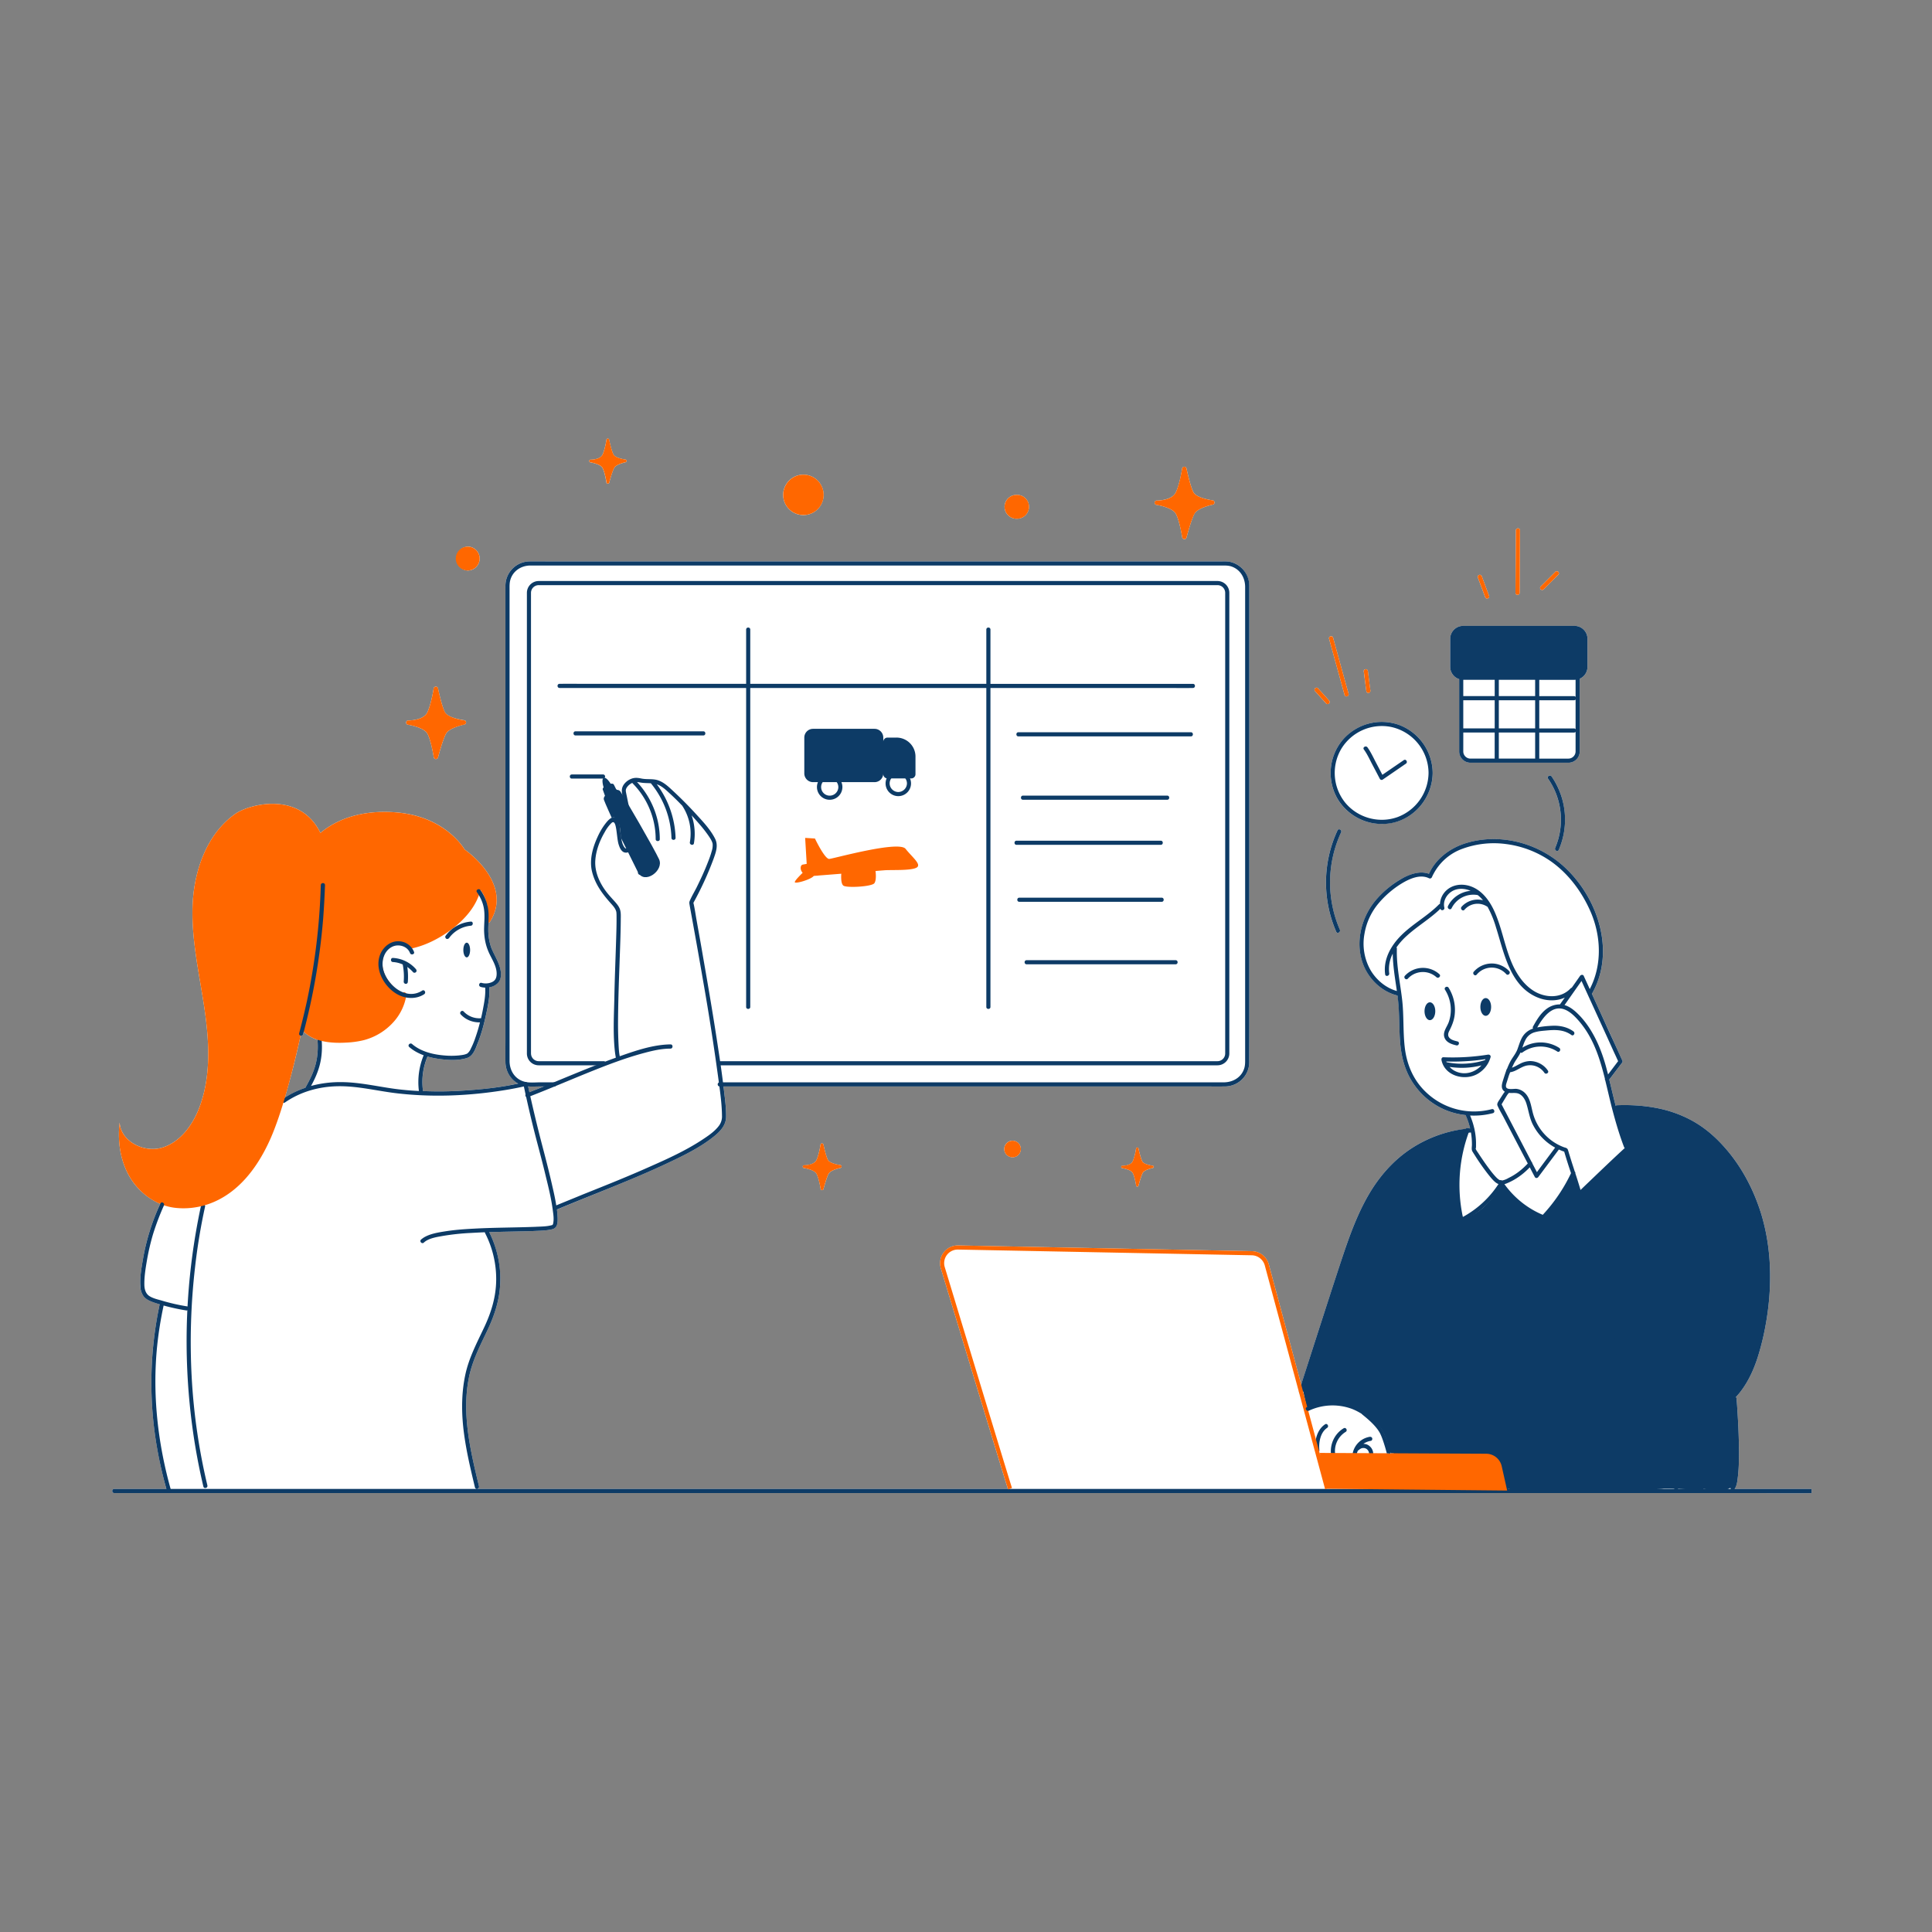
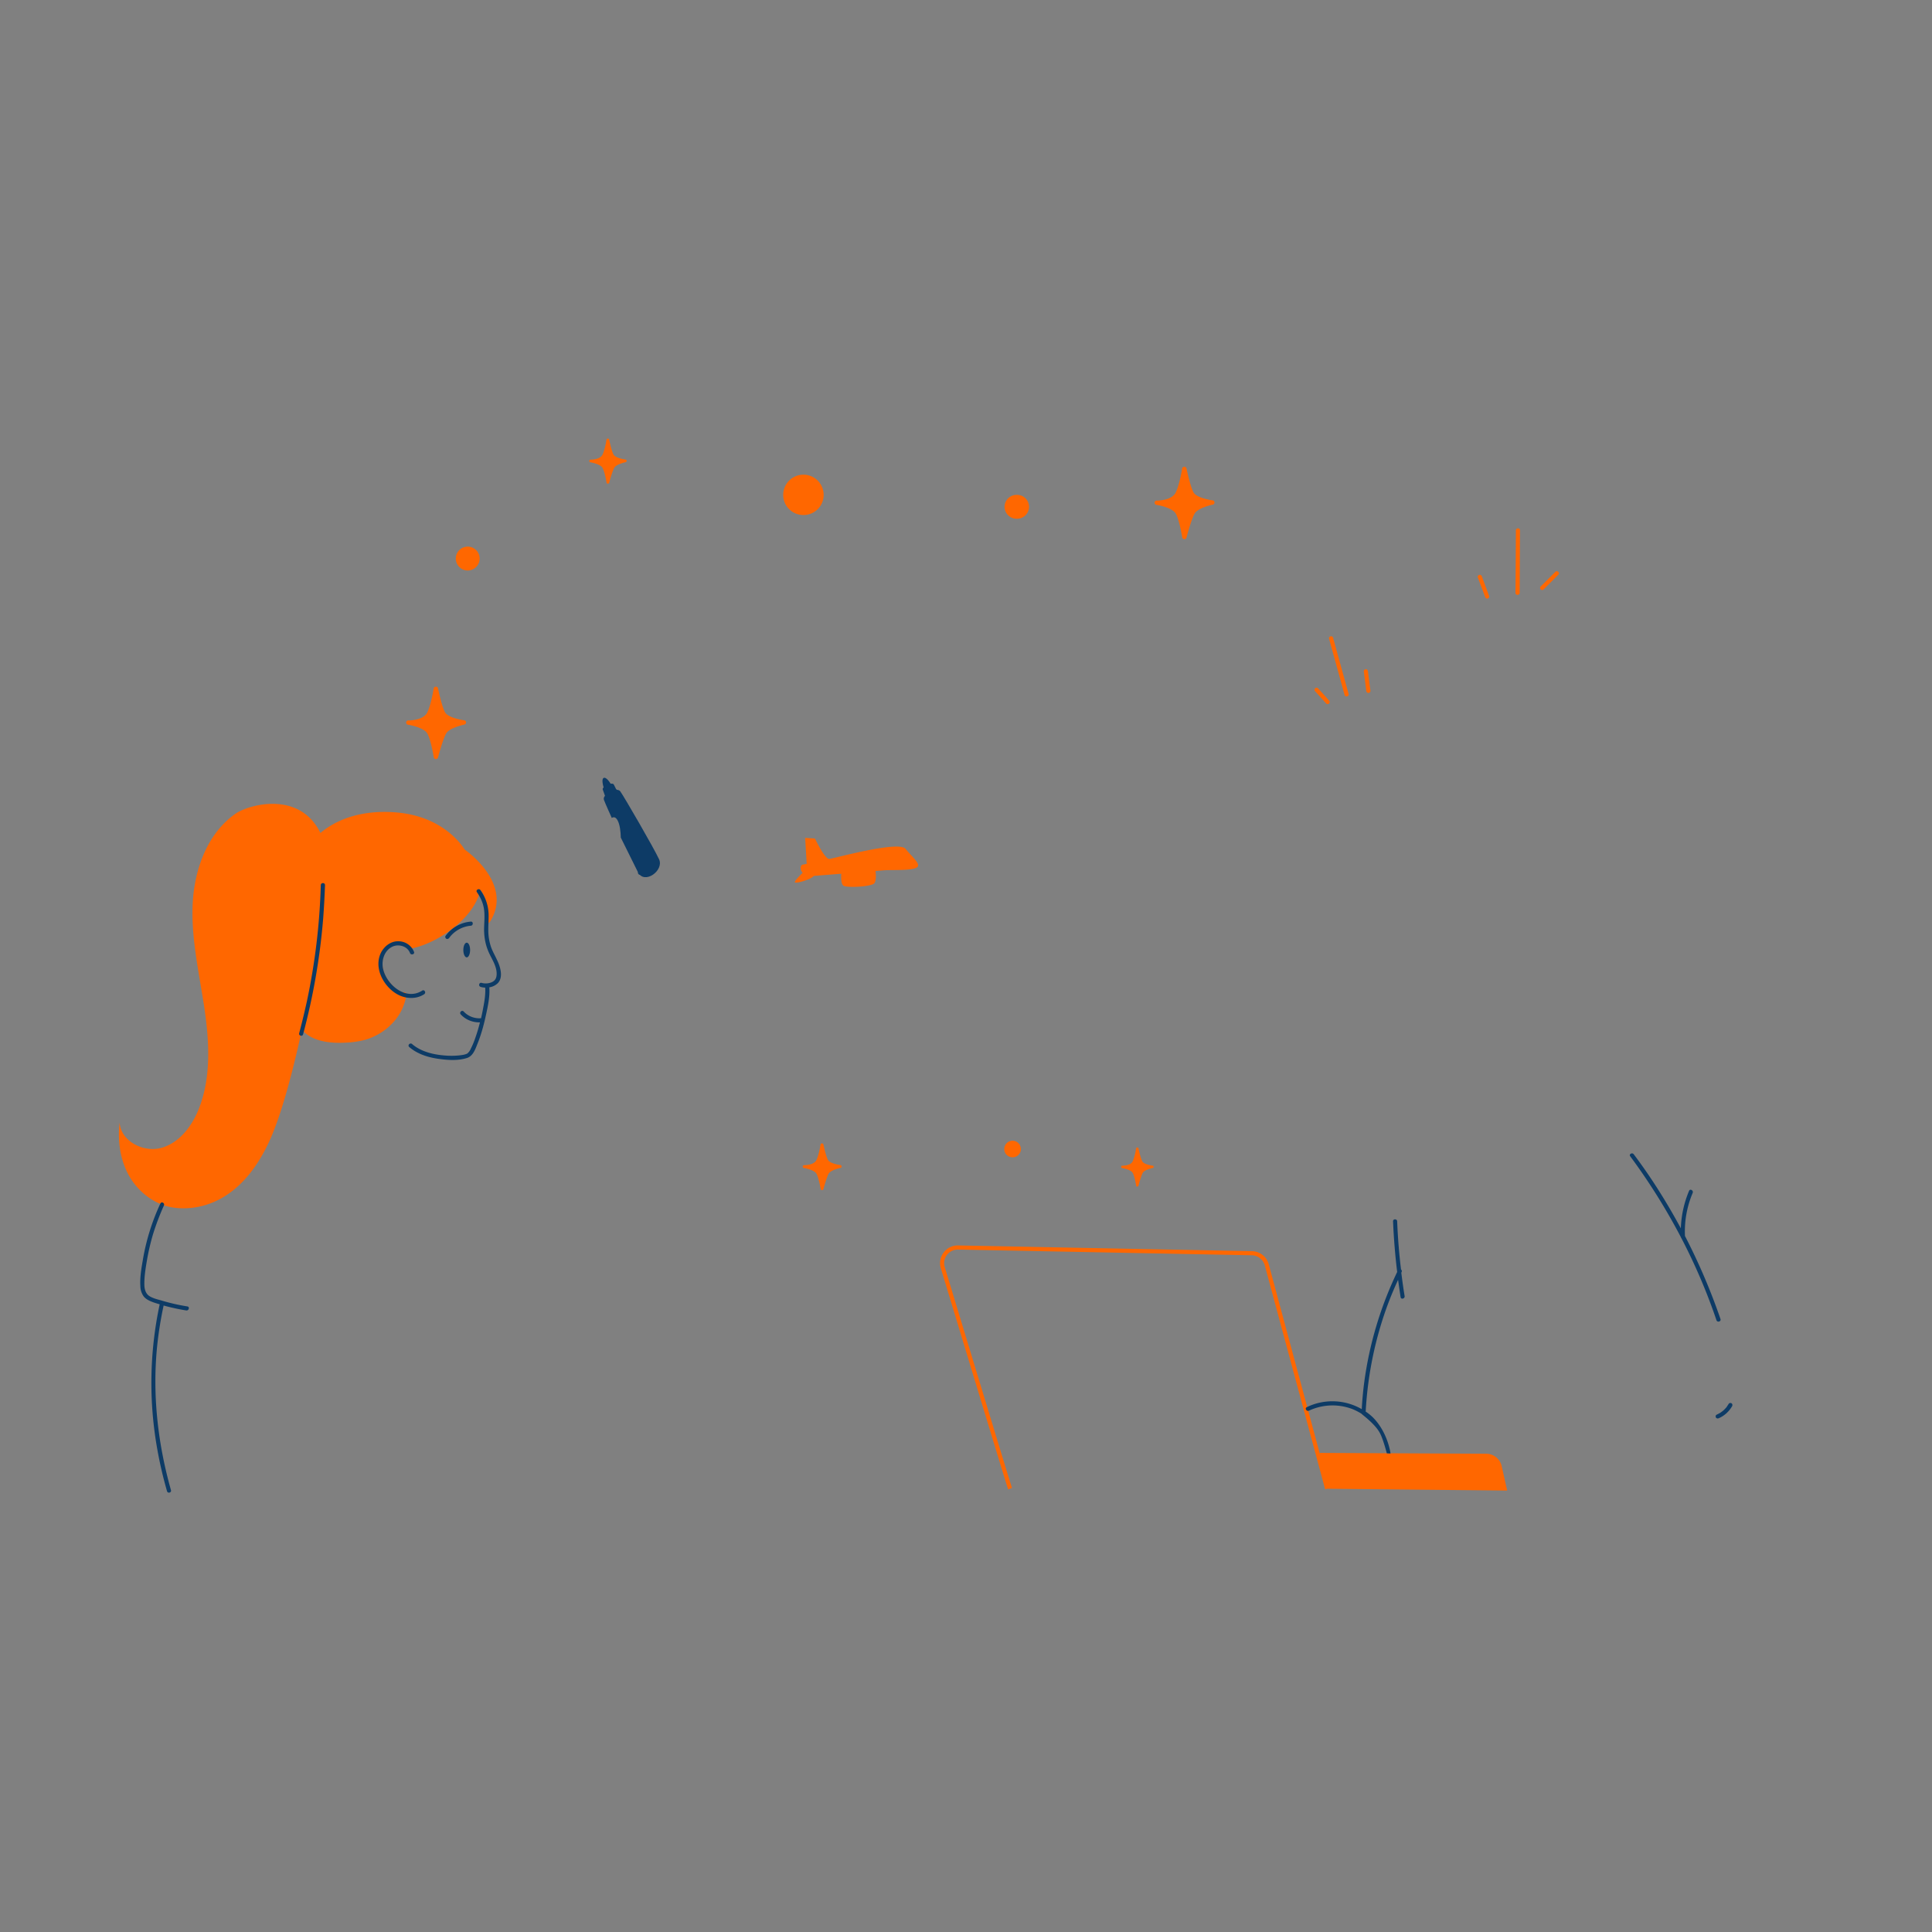
<svg xmlns="http://www.w3.org/2000/svg" width="100" height="100" viewBox="0 0 75 75">
  <rect x="0" y="0" width="75" height="75" fill="#808080" stroke="none" />
  <defs>
    <clipPath id="a">
      <path d="M4.324 17h66v41h-66Zm0 0" />
    </clipPath>
    <clipPath id="b">
-       <path d="M4.324 24h66v34h-66Zm0 0" />
-     </clipPath>
+       </clipPath>
    <clipPath id="c">
      <path d="M4.324 17H61v41H4.324Zm0 0" />
    </clipPath>
  </defs>
  <g clip-path="url(#a)">
-     <path fill="#fff" d="M60.371 32.914a2.79 2.79 0 0 0-.277-2.687c-.059-.086.082-.168.14-.082.578.824.68 1.933.274 2.851-.043.094-.18.012-.137-.082m-8.89-5.605c.027.03.085.03.113 0 .031-.036.031-.082 0-.114-.14-.16-.285-.316-.43-.476-.027-.032-.082-.032-.113 0a.08.08 0 0 0 0 .113zm.714-.332c.028.101.184.058.157-.043q-.305-1.09-.602-2.18c-.027-.098-.184-.055-.156.043.203.73.402 1.453.601 2.18m.922-.079c.04 0 .086-.039.082-.082a50 50 0 0 1-.097-.757c-.008-.047-.036-.082-.082-.082-.04 0-.086.035-.079.082q.047.378.098.757c.004.043.031.082.078.082m-1.195 5.336a4.8 4.8 0 0 0-.05 3.938c.042.094.179.012.14-.082a4.62 4.62 0 0 1 .047-3.774c.046-.093-.094-.175-.137-.082m.187-3.496a2.01 2.01 0 0 0-.18 2.285 2 2 0 0 0 2.083.926c.925-.172 1.597-1.008 1.605-1.945a2.01 2.01 0 0 0-1.297-1.86 2 2 0 0 0-2.21.594m4.536-2.375v2.809c0 .242.195.437.437.437h3.805a.437.437 0 0 0 .437-.437v-2.824a.5.5 0 0 0 .301-.457v-1.094c0-.277-.227-.5-.5-.5h-4.328c-.277 0-.5.223-.5.5v1.094c0 .222.148.41.348.472m2.347-3.347.012-2.426c.004-.106-.156-.106-.16 0l-.012 2.426c-.004.101.156.101.16 0m.93-.137q.282-.283.57-.567c.074-.074-.039-.19-.113-.117q-.285.289-.57.57c-.075.075.039.188.113.114m-2.27.297c.016.043.055.07.098.054.04-.007.074-.054.055-.097l-.282-.762c-.015-.039-.054-.066-.097-.055s-.074.059-.059.098c.094.254.192.508.285.762m-13.308 21.91c-.07-.129-.149-.504-.149-.504-.011-.047-.078-.047-.093 0 0 0-.047.324-.133.504s-.414.172-.414.172c-.04.012-.043.066-.004.086 0 0 .336.05.414.18.082.128.14.507.14.507a.047.047 0 0 0 .09 0s.098-.379.168-.504c.075-.125.395-.187.395-.187.039-.02.035-.074-.004-.086 0 0-.344-.043-.41-.168M15.816 28.129s.614.094.766.336c.148.242.258.941.258.941.027.082.14.078.164 0 0 0 .183-.703.316-.933.13-.227.72-.352.72-.352.073-.027.07-.133-.005-.16 0 0-.629-.074-.762-.309-.125-.234-.27-.933-.27-.933-.023-.082-.14-.086-.167-.004 0 0-.09.601-.246.937-.16.332-.762.317-.762.317-.078.023-.086.129-.012.16m29.055-8.535s.617.093.766.336c.148.242.258.941.258.941.027.078.14.078.164 0 0 0 .183-.703.312-.933.133-.231.723-.352.723-.352.07-.031.07-.133-.004-.16 0 0-.63-.078-.758-.313-.129-.234-.273-.93-.273-.93-.024-.085-.141-.085-.168-.003 0 0-.086.601-.246.933-.157.332-.762.32-.762.32a.086.086 0 0 0-.012.16M70.566 57.96h-.113c-.851.02-1.707 0-2.562 0H4.434c-.102 0-.102-.16 0-.16h2.023a17 17 0 0 1-.348-1.528 14.7 14.7 0 0 1-.16-4.05 15 15 0 0 1 .25-1.59q-.119-.035-.238-.074c-.14-.051-.281-.11-.379-.23a.7.7 0 0 1-.137-.407c-.015-.352.051-.727.11-1.07a8.5 8.5 0 0 1 .664-2.118 2.55 2.55 0 0 1-1.196-1.066c-.359-.625-.464-1.379-.378-2.094.039.73.937 1.188 1.64.98.703-.206 1.188-.867 1.45-1.55.476-1.246.386-2.633.187-3.953-.2-1.32-.504-2.637-.442-3.969.067-1.336.57-2.727 1.66-3.492.52-.363 2.497-.906 3.301.75.004-.008.008-.012.016-.02.832-.683 1.926-.875 2.98-.777 1.887.172 2.598 1.434 2.598 1.434s1.926 1.308.988 2.804c-.015.028-.039.035-.062.04-.004.156-.012.316.004.476.012.16.047.324.101.476.063.18.16.34.239.512.07.149.14.352.14.54a.5.5 0 0 1-.117.34.64.64 0 0 1-.332.163c.027.367-.058.75-.137 1.106a7 7 0 0 1-.332 1.12c-.086.208-.175.45-.406.52-.332.106-.723.082-1.062.035a3 3 0 0 1-.461-.093c-.176.422-.239.89-.176 1.34q.791.034 1.59-.02c.699-.043 1.414-.121 2.101-.273a.96.96 0 0 1-.492-.836c-.004-.293 0-.582 0-.872V22.906c0-.058-.004-.117 0-.18a.946.946 0 0 1 .945-.933c.204-.004.407 0 .61 0h26.273c.082 0 .16-.004.239.008.476.066.804.476.808.949v18.325c0 .081.004.163-.004.245a.944.944 0 0 1-.949.856c-.277.004-.559 0-.836 0H28.086q.013.08.02.16c.042.336.085.68.081 1.02-.007.37-.285.62-.562.831-.516.395-1.113.684-1.7.961-1.41.664-2.87 1.207-4.304 1.809.012.11.024.223.027.336.004.187-.011.383-.222.43-.235.054-.488.054-.727.066-.57.02-1.137.023-1.707.043.305.613.453 1.3.426 1.984-.023.645-.219 1.239-.492 1.817-.29.61-.598 1.199-.727 1.867-.277 1.406.067 2.832.395 4.195.015.059-.035.102-.086.102v.004h20.62c-.116-.352-1.472-4.82-2.605-8.567a.69.69 0 0 1 .66-.886h.012l11.407.222a.7.7 0 0 1 .652.512l1.258 4.668c.414-1.293 1.488-4.64 1.765-5.434.262-.746.563-1.488.989-2.16.425-.664.972-1.242 1.648-1.652a4.8 4.8 0 0 1 1.992-.68.083.083 0 0 1 .125-.015q.023.001.04-.004a2.6 2.6 0 0 0-.176-.512v-.004a3 3 0 0 1-.786-.2 2.8 2.8 0 0 1-1.187-.948c-.332-.453-.496-.985-.555-1.54-.066-.617-.027-1.242-.101-1.863a1 1 0 0 1-.016-.09c-.535-.132-.988-.52-1.238-1.011-.469-.91-.2-2.043.468-2.774.29-.316.637-.601 1.016-.797.3-.152.652-.261.977-.144.257-.574.8-.984 1.39-1.176 1.266-.406 2.688-.074 3.703.766 1.414 1.175 2.192 3.355 1.246 5.047q-.004.008-.015.02.336.736.676 1.476l.504 1.11c.011.023.02.058 0 .081-.168.223-.336.441-.504.664.082.336.16.676.246 1.012v.004c.011-.012.027-.016.047-.02.5-.02 1 .008 1.492.098a4.7 4.7 0 0 1 1.422.496c.449.246.843.574 1.187.95.711.769 1.215 1.714 1.516 2.718.344 1.156.402 2.387.262 3.578-.07.59-.184 1.18-.352 1.75-.156.543-.379 1.074-.723 1.524a3 3 0 0 1-.183.214.07.07 0 0 1 .023.051q.02.195.031.395c.04.593.067 1.191.067 1.789-.004.281-.008.566-.043.851-.016.153-.035.344-.125.48h3.226c.102 0 .102.16 0 .16M20.5 42.176c.016.07.035.148.05.222.184-.07.372-.148.555-.222h-.125c-.156 0-.32.011-.48 0m-8.176-1.813a1.4 1.4 0 0 1-.531-.308c-.012.03-.016.066-.027.097-.012.051-.059.063-.098.051a34 34 0 0 1-.61 2.406q.382-.244.797-.382c.004-.008.004-.008.004-.012.168-.293.317-.594.399-.922.078-.305.09-.617.066-.93m19.817 4.668c-.082-.152-.176-.601-.176-.601-.016-.055-.094-.055-.11-.004 0 0-.058.39-.16.605-.101.215-.492.207-.492.207-.05.012-.055.082-.008.102 0 0 .399.058.496.215.098.16.168.61.168.61.016.05.09.05.106 0 0 0 .12-.454.203-.602.086-.149.469-.227.469-.227.047-.02.043-.086-.004-.106 0 0-.406-.05-.492-.199m6.843-.426c0 .18.145.32.325.32a.32.32 0 0 0 .32-.32.322.322 0 0 0-.645 0m-7.797-24.609a.785.785 0 1 0 0-1.57.785.785 0 0 0 0 1.57m8.274.14a.463.463 0 1 0 0-.925.465.465 0 0 0-.465.46c0 .259.211.466.465.466m-16.555-2.19s.387.058.477.21c.094.149.16.586.16.586.02.047.09.047.105 0 0 0 .114-.441.196-.582.082-.144.449-.219.449-.219.043-.02.043-.086-.004-.101 0 0-.39-.047-.473-.195-.082-.145-.171-.579-.171-.579-.012-.05-.086-.054-.102-.003 0 0-.055.375-.152.582-.098.21-.477.199-.477.199-.047.015-.05.082-.008.101m-4.75 4.202a.465.465 0 0 0 0-.93.466.466 0 0 0 0 .93m0 0" />
-   </g>
-   <path fill="#0d3b66" d="M68.645 50.746c-.07.59-.184 1.18-.352 1.75-.156.543-.379 1.074-.723 1.524a3 3 0 0 1-.183.214.07.07 0 0 1 .023.051q.02.195.031.395c.04.593.067 1.191.067 1.789-.004.281-.008.566-.043.851-.02.168-.035.38-.153.516-.05.066-.136.004-.128-.066h-.043c-.012.007-.028.023-.043.027a.2.2 0 0 1-.059.016c-.047.003-.098.003-.144.003q-.146.005-.286.004c-.156.004-.312 0-.468-.02l-.028.013c-.14.019-.285.007-.425.003s-.282-.004-.422-.015a1 1 0 0 1-.11-.008c-.008.008-.02.016-.031.016q-.052.001-.105.007c-.012 0-.024-.011-.028-.023h-.008q-.068-.005-.136-.004c-.09-.004-.184 0-.274 0h-.004c-.015.004-.027.004-.043.008q-.382.025-.757.031c-.883.024-1.762.031-2.641.031q-.666-.004-1.34-.015l-.66-.012c-.18-.008-.39.012-.574-.035q-.005.007-.004.02c-.028.078-.133.097-.176.023-.047-.082-.047-.172-.059-.266-.015-.094-.03-.191-.054-.285a1.2 1.2 0 0 0-.2-.45c-.203-.26-.507-.3-.816-.288-.355.011-.71.031-1.062.035q-.555.002-1.11-.031c-.336-.024-.676-.047-1.004-.137a.1.1 0 0 1-.062 0c-.113-.074-.11-.281-.145-.402a2.3 2.3 0 0 0-.175-.426 2.15 2.15 0 0 0-1.231-1.035 2.2 2.2 0 0 0-.867-.094 2.3 2.3 0 0 0-.649.156.5.5 0 0 1-.093.035c-.02.008-.035.016-.059.02-.012 0-.098-.027-.102-.04-.019-.034-.007-.07.016-.1l-.07-.317q-.02-.088-.031-.176-.005-.019-.004-.031l-.012.031c-.031.102-.188.059-.156-.043.336-1.035 1.547-4.832 1.847-5.68.262-.746.563-1.488.989-2.16.425-.664.972-1.242 1.648-1.652a4.9 4.9 0 0 1 2.242-.707c.106-.004.106.156 0 .16-.097.008-.199.02-.297.031-.066.27-.144.532-.195.805a5.4 5.4 0 0 0-.086.937q-.002.469.067.938.04.23.097.453.024.106.055.207.007.02.008.031.04-.016.082-.03c.078-.04.16-.083.234-.126q.233-.134.438-.308.205-.181.382-.391c.106-.129.204-.266.309-.395l-.012-.043c-.004-.03.028-.066.063-.043.07.051.125.133.187.2q.093.106.192.207.198.204.425.375.24.165.504.289.122.058.25.097.042.017.082.028c.004-.07.051-.114.098-.168q.076-.084.152-.172c.094-.113.192-.227.282-.348q.274-.364.507-.758c.043-.066.16-.058.18.024.035.16.086.328.094.496q.21-.204.422-.406c.433-.414.867-.832 1.308-1.239q.094-.086.188-.168-.013-.009-.031-.03c-.016-.024-.02-.06-.032-.09l-.058-.184q-.061-.19-.121-.38c-.075-.233-.16-.483-.196-.733-.07-.024-.058-.149.032-.157.5-.02 1 .008 1.492.098a4.7 4.7 0 0 1 1.422.496c.449.246.843.574 1.187.95.711.769 1.215 1.718 1.516 2.718.344 1.156.402 2.387.262 3.578m-48.032-9.851v-17.88a.3.3 0 0 1 .301-.3h26.348a.3.3 0 0 1 .3.3v17.88a.3.3 0 0 1-.3.3H27.906v.16h19.356a.46.46 0 0 0 .46-.46v-17.88a.46.46 0 0 0-.46-.46H20.914a.46.46 0 0 0-.46.46v17.88c0 .257.206.46.46.46h2.566v-.16h-2.566a.3.3 0 0 1-.3-.3m27.883-1.102V22.75a.95.95 0 0 0-.809-.95c-.078-.01-.156-.007-.238-.007H21.172c-.2 0-.402-.004-.606 0a.95.95 0 0 0-.945.934v17.628c0 .29-.004.583 0 .872.004.468.34.882.817.941.18.023.363.008.542.008h.54c.105 0 .105-.16 0-.16h-.551c-.196 0-.414.027-.606-.024-.375-.097-.582-.433-.582-.808V22.879c0-.117-.004-.23.024-.344.093-.367.425-.582.789-.582h26.863c.105 0 .211 0 .313.027.367.106.566.442.566.805v18.313c0 .129.004.25-.035.375-.11.355-.442.543-.797.543H27.94c-.105 0-.105.16 0 .16h18.762c.281 0 .559.004.84 0a.947.947 0 0 0 .95-.856c.007-.082.003-.164.003-.246zm3.516-3.703a4.62 4.62 0 0 1 .047-3.774c.046-.093-.094-.175-.137-.082a4.8 4.8 0 0 0-.05 3.938c.042.094.179.012.14-.082m8.36-3.176c-.044.094.093.176.136.082a2.95 2.95 0 0 0-.274-2.851c-.058-.086-.199-.004-.14.082a2.79 2.79 0 0 1 .277 2.687m-26.423-4.621h-2.386a.34.34 0 0 0-.34.34v1.39c0 .188.152.34.34.34h2.386a.34.34 0 0 0 .34-.34v.032c0 .09.074.164.164.164h.922c.09 0 .164-.074.164-.164v-.688a.737.737 0 0 0-.738-.734h-.348a.165.165 0 0 0-.164.164v-.164a.34.34 0 0 0-.34-.34m0 0" />
+     </g>
  <g clip-path="url(#b)">
    <path fill="#0d3b66" d="M58.59 37.703c.066.074-.047.188-.117.113a.758.758 0 0 0-1.149.02c-.066.078-.18-.035-.113-.113a.93.93 0 0 1 .684-.32c.261-.005.52.109.695.3m-4.05.176c-.071.074.042.187.112.113a.79.79 0 0 1 1.11-.058c.078.07.191-.043.117-.114a.953.953 0 0 0-1.34.059m3.136.867c-.114 0-.207.152-.207.344s.093.344.207.344c.117 0 .21-.153.21-.344 0-.192-.093-.344-.21-.344m-2.168.164c-.113 0-.207.156-.207.344 0 .191.094.348.207.348.117 0 .21-.157.21-.348 0-.188-.093-.344-.21-.344m-3.578-7.89a2.005 2.005 0 0 1 .18-2.282 2 2 0 0 1 2.214-.593 2.01 2.01 0 0 1 1.293 1.859c-.008.937-.68 1.773-1.605 1.95a2.01 2.01 0 0 1-2.082-.934m.293.14c.488.59 1.308.817 2.03.559a1.85 1.85 0 0 0 1.204-1.715 1.84 1.84 0 0 0-1.46-1.785 1.84 1.84 0 0 0-1.927.851 1.84 1.84 0 0 0 .153 2.09m1.07-1.445q.14.263.273.52c.02.038.075.054.11.03l.902-.62c.086-.055.004-.196-.082-.137q-.416.285-.832.57-.115-.224-.23-.441c-.11-.207-.211-.434-.348-.625-.063-.082-.2 0-.14.082.14.191.238.418.347.62m2.18 4.207c.257-.574.8-.984 1.39-1.176 1.266-.406 2.688-.074 3.703.766 1.414 1.175 2.192 3.36 1.246 5.047-.003.007-.011.011-.015.02.223.491.45.983.672 1.476q.257.553.508 1.11c.011.023.02.058 0 .081-.168.223-.336.441-.504.664.082.336.16.676.246 1.012.136.531.289 1.055.48 1.566.035.098-.117.14-.152.043-.2-.523-.352-1.058-.492-1.601-.082-.328-.157-.66-.239-.992-.011-.016-.02-.036-.011-.055-.145-.578-.313-1.149-.606-1.668q-.168-.3-.394-.567c-.149-.171-.32-.351-.532-.445-.511-.226-.875.297-1.097.684.195-.04.406-.059.601-.067.285-.011.575.051.805.22.086.062.004.198-.078.14-.309-.223-.656-.207-1.012-.172-.144.012-.289.027-.43.07a.57.57 0 0 0-.347.3c-.05.095-.082.196-.117.294a1.34 1.34 0 0 1 1.433.008c.086.058.008.199-.078.14a1.19 1.19 0 0 0-1.348.035c-.03.024-.058.02-.078.004-.066.145-.164.266-.242.403q-.047.093-.09.187c.106-.035.2-.097.297-.144a.9.9 0 0 1 .399-.114c.277 0 .547.141.699.371.058.086-.082.168-.137.083a.67.67 0 0 0-.644-.286c-.25.032-.438.235-.684.266q-.026.064-.05.129-.04.125-.079.25c-.02.066-.066.176-.004.234q.024.017.055.028c.016 0 .027.004.043.007.09.012.203-.007.273-.003.14.015.262.078.356.18.218.237.222.573.32.866a1.95 1.95 0 0 0 1.172 1.22c.066.023.129.026.156.1.024.067.04.137.063.204q.069.228.144.457c.02.058.04.125.059.183q.03.03.023.07.111.336.211.677a.06.06 0 0 1 0 .046q.037.02.043.067a22.8 22.8 0 0 0 1.738 6.781c.262.61.563 1.238 1.07 1.68.47.41 1.15.633 1.747.394.094-.035.137.117.043.157-.68.265-1.45-.012-1.961-.493-.512-.476-.813-1.125-1.078-1.757a23 23 0 0 1-.805-2.2 22.7 22.7 0 0 1-.914-4.562c0-.012 0-.016.004-.024a.08.08 0 0 1-.04-.046c-.05-.172-.1-.336-.155-.504a6.5 6.5 0 0 1-1.094 1.55.09.09 0 0 1-.078.02 3.7 3.7 0 0 1-1.598-1.254 4.06 4.06 0 0 1-1.52 1.355c-.042.024-.105.004-.117-.046a6.1 6.1 0 0 1 .243-3.551c.035-.094.19-.05.152.043a5.94 5.94 0 0 0-.258 3.36 3.84 3.84 0 0 0 1.383-1.278.4.4 0 0 1-.117-.067c-.11-.09-.196-.203-.282-.308a9 9 0 0 1-.476-.672c-.043-.07-.09-.14-.133-.211-.05-.082-.023-.176-.023-.27a2.7 2.7 0 0 0-.246-1.144v-.004a2.9 2.9 0 0 1-.786-.2 2.8 2.8 0 0 1-1.187-.948c-.332-.453-.496-.985-.555-1.54-.066-.617-.027-1.242-.105-1.863l-.012-.09c-.54-.132-.988-.52-1.242-1.011-.465-.91-.196-2.043.472-2.774a3.8 3.8 0 0 1 1.016-.797c.297-.152.652-.261.977-.144m5.043 10.703-.797 1.066c-.032.047-.106.059-.137 0q-.1-.187-.195-.375c-.25.262-.547.48-.883.618a.5.5 0 0 1-.102.035c.375.523.891.941 1.489 1.191a6.4 6.4 0 0 0 1.097-1.617 21 21 0 0 1-.265-.836q-.107-.034-.207-.082m-2.11-1.945q-.06.099-.113.191.076.151.16.309l1.008 1.933q.026.024.027.055l.176.336c.234-.32.473-.637.707-.953a2.1 2.1 0 0 1-.883-.93c-.12-.258-.152-.531-.238-.797-.047-.136-.125-.273-.254-.347-.11-.063-.23-.043-.351-.047q-.031.001-.063-.004c-.066.054-.129.183-.176.254m2.153-3.688q.094-.136.187-.265c-.332.152-.726.136-1.074-.012-1.067-.453-1.285-1.738-1.598-2.719a4 4 0 0 0-.324-.789.675.675 0 0 0-.898.11c-.067.078-.18-.036-.114-.114a.84.84 0 0 1 .832-.254 1.3 1.3 0 0 0-.207-.203h-.011a.94.94 0 0 0-1 .512c-.047.094-.184.012-.141-.082.164-.34.512-.559.879-.594-.235-.098-.512-.113-.73.023-.212.133-.348.383-.29.63.024.1-.129.144-.152.042-.406.395-.895.676-1.309 1.055a2.5 2.5 0 0 0-.398.45c.012.011.02.03.016.05-.02.684.136 1.348.21 2.023.063.59.028 1.192.094 1.782.059.531.23 1.035.555 1.46a2.7 2.7 0 0 0 2.824.962c.102-.028.145.129.043.156q-.435.112-.883.09c.14.332.223.683.23 1.043v.14c0 .02 0 .051-.003.07 0 0-.008.036-.012.04.004.007.012.015.012.023.031.063.078.121.117.184.137.207.277.414.43.613q.11.149.238.285c.047.047.094.09.148.113a.08.08 0 0 1 .067.008c.012 0 .02.004.035 0a.8.8 0 0 0 .23-.094c.286-.136.532-.332.747-.562q-.464-.884-.926-1.773c-.082-.157-.18-.313-.25-.477-.035-.086.054-.184.097-.258.051-.078.098-.156.153-.234l.035-.047a.2.2 0 0 1-.055-.043c-.093-.102-.062-.238-.027-.356q.065-.217.14-.43a.1.1 0 0 1 .028-.058c.047-.12.101-.242.168-.355.082-.133.176-.25.234-.399.051-.136.09-.277.153-.406a.75.75 0 0 1 .457-.402c-.016-.02-.02-.047-.004-.078.14-.25.289-.508.523-.684a.85.85 0 0 1 .524-.176m.836-.91q-.331.469-.66.938l.042.011c.23.082.414.258.578.43q.248.272.434.59c.25.418.426.883.555 1.351l.082.309.39-.516q-.081-.18-.164-.355c-.265-.59-.535-1.176-.804-1.766zm-5.922-3.988c-.352-.172-.778.031-1.078.215a3.7 3.7 0 0 0-.887.77 2.46 2.46 0 0 0-.535 1.155 2.08 2.08 0 0 0 .246 1.45c.23.375.586.668 1.008.789-.067-.48-.153-.961-.16-1.45a1.3 1.3 0 0 0-.137.762c.015.102-.14.145-.157.043-.082-.586.227-1.125.63-1.523.445-.442 1.011-.742 1.456-1.192q.017-.018.04-.02a.78.78 0 0 1 .25-.527c.21-.195.5-.254.777-.203.558.106.91.594 1.117 1.082.25.582.36 1.211.59 1.801.191.496.496.996.976 1.262.438.238 1.008.242 1.364-.14a.1.1 0 0 1 .043-.024q.164-.231.324-.461c.031-.043.113-.059.14 0l.188.41.047.105c.5-.957.441-2.117-.004-3.086-.328-.718-.813-1.37-1.457-1.84a3.9 3.9 0 0 0-1.797-.706 3.55 3.55 0 0 0-1.691.187 2.05 2.05 0 0 0-1.11.961q-.03.052-.054.106c-.004.011-.016.035-.008.015q.001.006-.004.012c-.02.05-.067.07-.117.047m1.066 6.488c.098.023.14-.129.043-.152-.105-.028-.227-.051-.305-.13-.09-.09-.062-.195-.007-.296.09-.18.164-.356.195-.559a1.63 1.63 0 0 0-.23-1.101c-.055-.086-.196-.008-.137.082.234.37.289.836.144 1.25-.066.187-.238.379-.172.586.063.207.282.277.47.32m1.324.461c-.07.254-.234.473-.457.617-.5.328-1.328.13-1.449-.515v-.024c0-.004 0-.012.004-.016.004-.035.027-.062.074-.062a8.6 8.6 0 0 0 1.73-.102c.06-.007.118.036.098.102m-.355.316c-.403.102-.82.121-1.235.059a.7.7 0 0 0 .235.172c.355.164.754.043 1-.23m.156-.242a8.6 8.6 0 0 1-1.52.09l.012.027a2.93 2.93 0 0 0 1.492-.082q.011-.017.016-.035m-1.367-15.226v-1.094c0-.274.223-.5.5-.5h4.328c.277 0 .5.226.5.5v1.094a.5.5 0 0 1-.3.457v2.824a.437.437 0 0 1-.438.437h-3.805a.437.437 0 0 1-.437-.437v-2.809a.5.5 0 0 1-.348-.472m3.457 1.132h1.348c.03 0 .05.016.062.032v-.668q-.02.002-.039.004h-1.371zm0 1.254h1.348a.07.07 0 0 1 .062.035v-1.16q-.017.031-.062.032h-1.348zm-.004 1.172h1.137a.28.28 0 0 0 .277-.277v-.766q-.017.031-.062.032h-1.348v.996q.001.01-.004.015m-1.566-2.426h1.41v-.632h-1.41zm0 1.254h1.41v-1.093h-1.41zm0 1.172h1.414c0-.004-.004-.008-.004-.015v-.997h-1.41zm-1.38-2.426h1.22v-.632h-1.22Zm0 1.254h1.22v-1.093h-1.22Zm0 .895c0 .152.126.277.278.277h.941v-1.012h-1.218Zm-5.667 27.215c.039 0 .086-.04.082-.082-.032-.297.031-.696.3-.875.086-.055.004-.196-.081-.137-.317.21-.415.652-.38 1.012.005.043.032.082.079.082m2.011.05c0 .04.04.083.082.079a.08.08 0 0 0 .079-.078.4.4 0 0 0-.246-.364.4.4 0 0 0-.137-.023.66.66 0 0 1 .289-.117c.043-.004.066-.063.055-.098-.012-.047-.055-.063-.098-.059a.81.81 0 0 0-.66.637c-.004.043.011.086.058.102.04.007.09-.016.098-.059a.5.5 0 0 1 .05-.152.1.1 0 0 0 .04-.02c.004-.008.012-.012.015-.015 0-.004.016-.016.008-.008-.004.004.012-.008.012-.008l.02-.012q.012-.006.019-.012h.004l.004-.003.039-.012c.008 0 .012 0 .02-.004h.058c.004.004.012.004.016.004l.039.012q.005 0 .004.003c.007.004.015.004.02.012.007 0 .01.004.019.008l.004.004q.016.017.03.027.002.006.009.012c0 .004.007.012.007.012.02.027.024.039.032.062l.011.04v.03m-.91-.851c.09-.055.012-.191-.078-.14-.36.214-.55.64-.484 1.05.008.043.062.066.101.055.043-.012.063-.055.055-.098a.87.87 0 0 1 .406-.867M70.566 57.8H4.434c-.102 0-.102.16 0 .16H67.89c.856 0 1.712.02 2.567 0h.11c.101 0 .101-.16 0-.16M27.305 28.39H22.34c-.102 0-.102.16 0 .16h4.965c.101 0 .101-.16 0-.16m-5.106 1.675c-.105 0-.105.16 0 .16h1.211c.106 0 .106-.16 0-.16ZM7.895 57.707c.023.102.18.059.156-.043a23.6 23.6 0 0 1-.61-4.21 25.3 25.3 0 0 1 .13-4.25q.133-1.192.39-2.364c.02-.102-.133-.145-.156-.043a25 25 0 0 0-.344 8.55q.158 1.193.434 2.36M10.98 42.66c.274-.187.57-.332.875-.433q.005-.006.004-.012c.168-.293.317-.594.399-.922.082-.324.094-.656.062-.992-.011-.102.153-.102.16 0 .036.347.02.695-.066 1.035-.074.289-.195.559-.34.82a4.3 4.3 0 0 1 1.184-.148c.812.004 1.601.226 2.406.3q.3.031.598.044a2.74 2.74 0 0 1 .21-1.446c.044-.097.18-.015.137.078-.187.43-.254.91-.187 1.371q.797.035 1.59-.02c.789-.05 1.593-.14 2.363-.331.04-.012.09.012.098.055q.009.041.02.078l.058.261q.59-.229 1.176-.476c.722-.297 1.445-.598 2.18-.863a4 4 0 0 1-.032-.2c-.082-.687-.043-1.394-.027-2.082.015-.812.05-1.62.074-2.43.008-.265.015-.527.012-.792q.001-.054-.004-.114-.002-.02-.004-.043c0-.011.004.012-.004-.011-.031-.125-.129-.227-.211-.32-.328-.368-.606-.739-.727-1.227-.109-.442.016-.914.2-1.32.082-.188.183-.368.304-.528.078-.101.176-.226.305-.265.11-.036.195.027.227.132.046.164.05.344.074.512.023.164.043.387.148.524.067.09.125.023.145-.047.043-.141.031-.301.023-.442a6 6 0 0 0-.07-.582c-.05-.336-.125-.672-.188-1.004-.027-.144-.015-.261.078-.383a.65.65 0 0 1 .29-.21c.132-.047.25-.032.382-.004.211.043.43 0 .637.066.219.074.387.227.55.379q.482.444.927.93c.265.289.566.605.746.965.129.261.027.53-.067.792a12.5 12.5 0 0 1-.777 1.692c.055.234.086.473.129.707.082.465.168.93.246 1.394.21 1.2.414 2.399.594 3.602q.124.79.218 1.586c.04.336.086.68.082 1.02-.007.37-.285.62-.562.831-.516.395-1.113.684-1.7.961-1.405.664-2.87 1.204-4.304 1.805.012.113.024.227.027.34.004.191-.011.383-.222.43-.235.054-.488.054-.727.066-.566.02-1.137.023-1.707.043.305.613.457 1.3.426 1.984-.023.645-.219 1.239-.492 1.817-.29.61-.598 1.199-.727 1.867-.277 1.406.067 2.832.395 4.195.023.102-.133.145-.157.043-.187-.781-.375-1.566-.457-2.367-.066-.66-.058-1.332.079-1.984.136-.657.445-1.239.726-1.836.281-.59.469-1.196.477-1.852a3.9 3.9 0 0 0-.434-1.836c-.004-.008-.004-.02-.004-.027q-.276.011-.547.027a9 9 0 0 0-1.14.125c-.223.04-.512.09-.68.246-.074.075-.187-.039-.113-.113a1 1 0 0 1 .117-.086c.238-.14.527-.187.793-.23.387-.063.773-.09 1.164-.11.785-.043 1.574-.039 2.363-.07.215-.012.442-.008.645-.066.027-.008.02-.004.031-.02-.004.004.012-.02.012-.027a.2.2 0 0 0 .011-.055c.024-.14.004-.289-.015-.43-.055-.453-.164-.902-.274-1.347-.12-.508-.257-1.016-.39-1.524a46 46 0 0 1-.375-1.57.09.09 0 0 1-.024-.102q-.033-.157-.066-.308-.363.081-.727.14c-1.363.223-2.761.286-4.136.133-.797-.086-1.575-.3-2.38-.281-.726.016-1.429.215-2.03.629-.086.058-.168-.082-.083-.137m9.606-.105a58 58 0 0 0 .477 1.965c.136.515.269 1.035.386 1.558.055.234.106.473.145.715.347-.145.699-.285 1.047-.43.859-.343 1.722-.687 2.57-1.066.727-.32 1.465-.656 2.125-1.102.21-.14.43-.297.578-.5a.6.6 0 0 0 .113-.386c-.004-.422-.062-.844-.117-1.262a98 98 0 0 0-.62-3.996c-.165-.961-.337-1.918-.513-2.88-.007-.058-.03-.124-.007-.183.074-.183.183-.36.273-.539.156-.316.305-.636.434-.969.058-.144.113-.292.152-.44a.7.7 0 0 0 .035-.286c-.023-.113-.102-.223-.164-.316a5 5 0 0 0-.332-.426q-.155-.18-.32-.36c.12.348.152.72.09 1.086-.02.102-.176.059-.157-.043a1.96 1.96 0 0 0-.3-1.422c-.051-.05-.102-.105-.153-.156a10 10 0 0 0-.363-.347c-.14-.13-.285-.262-.469-.325.45.602.707 1.328.73 2.082 0 .102-.16.102-.16 0a3.5 3.5 0 0 0-.8-2.12c-.114-.009-.227-.005-.34-.02-.067-.008-.13-.024-.196-.028.56.598.883 1.395.883 2.215.004.102-.16.102-.16 0 0-.808-.328-1.594-.898-2.168q-.004-.008-.008-.015a.5.5 0 0 0-.215.18c-.062.1-.035.152-.016.261.028.125.051.254.079.383.066.34.128.68.16 1.023.015.149.027.301.015.45a.6.6 0 0 1-.074.308.23.23 0 0 1-.281.086c-.117-.055-.168-.2-.203-.312-.086-.29-.067-1.004-.27-.825a1.4 1.4 0 0 0-.265.356c-.196.332-.344.719-.368 1.11-.027.437.168.866.43 1.21.102.133.219.258.332.383.082.094.168.195.203.32.035.121.024.266.024.395-.004.59-.032 1.18-.051 1.77-.027.726-.05 1.452-.055 2.175q-.002.444.02.883c.008.148.015.308.047.457.015-.004.027-.012.043-.016.613-.215 1.27-.437 1.93-.445.1 0 .1.16 0 .164-.337 0-.673.074-.993.16-.762.2-1.5.488-2.227.781-.742.301-1.48.618-2.226.907m1.137-15.848h7.242V39.09c0 .101.16.101.16 0V26.707h9.164V39.09c0 .101.16.101.16 0V26.707h6.863c.32 0 .637.008.958 0h.039c.105 0 .105-.16 0-.16h-7.86V24.44c0-.105-.16-.105-.16 0v2.106h-9.164V24.44c0-.105-.16-.105-.16 0v2.106h-6.246c-.317 0-.637-.004-.953 0h-.043c-.106 0-.106.16 0 .16m-6.47 10.64q.2.013.38.094.066.331.039.672c0 .043.039.082.082.082.047 0 .078-.039.078-.082a2.6 2.6 0 0 0-.02-.574q.124.088.223.2c.027.034.082.03.113 0 .032-.032.028-.079 0-.114a1.27 1.27 0 0 0-.894-.437c-.102-.004-.102.156 0 .16m16.954-7.288a.493.493 0 1 1 0 .988.493.493 0 1 1 0-.988m0 .16a.335.335 0 0 0-.332.336c0 .183.148.332.332.332a.335.335 0 0 0 .336-.332.34.34 0 0 0-.336-.336m2.664-.301a.493.493 0 1 1 0 .988.493.493 0 1 1 0-.988m0 .16a.335.335 0 0 0-.336.332c0 .184.153.336.336.336a.34.34 0 0 0 .336-.336.335.335 0 0 0-.336-.332m11.36-1.492c.101 0 .101-.16 0-.16h-6.7c-.101 0-.101.16 0 .16h6.699m-2.16 2.46h1.242c.101 0 .101-.16 0-.16H39.71c-.102 0-.102.16 0 .16zm-4.61 1.75h5.602c.101 0 .101-.16 0-.16H39.46c-.102 0-.102.16 0 .16m.11 2.212h5.527c.101 0 .105-.16 0-.16H39.57c-.105 0-.105.16 0 .16m.284 2.426h5.782c.105 0 .105-.16 0-.16h-5.782c-.105 0-.105.16 0 .16m0 0" />
  </g>
  <g clip-path="url(#c)">
    <path fill="#ff6700" d="M19.023 35.781c-.054.09-.183.012-.136-.082.027-.054.047-.11.07-.164-.023-.008-.039-.027-.035-.058a1.2 1.2 0 0 0-.027-.414.1.1 0 0 1-.02-.032l-.004-.035v-.008l-.012-.039a1.6 1.6 0 0 0-.129-.285.08.08 0 0 1-.035-.055v-.004h-.004a1 1 0 0 0-.039-.058c-.148.621-.601 1.133-1.097 1.512-.485.367-1.063.668-1.66.777-.063.012-.102-.04-.102-.086q0-.042.047-.062c-.195-.063-.524-.133-.703.023-.27.23-.664 1.094.488 1.867.016-.101.168-.058.152.043a2.03 2.03 0 0 1-.468 1.016 2.35 2.35 0 0 1-1.188.742 3.5 3.5 0 0 1-.668.094c-.59.035-1.316-.02-1.734-.496-.367 1.695-.797 3.27-1.219 4.226-1.191 2.684-3 2.785-3.766 2.676-.714-.106-1.347-.586-1.71-1.211-.36-.625-.465-1.379-.38-2.094.04.73.938 1.188 1.641.98.703-.206 1.188-.867 1.45-1.55.476-1.246.386-2.633.187-3.953-.2-1.32-.504-2.637-.442-3.969.067-1.336.567-2.727 1.66-3.492.52-.363 2.497-.906 3.301.75.004-.008.008-.012.016-.02.832-.683 1.926-.875 2.98-.777 1.887.176 2.598 1.434 2.598 1.434s1.926 1.308.988 2.804m38.665 20.653-6.454-.032.02.102-2-7.422a.69.69 0 0 0-.652-.512l-11.407-.222h-.011a.68.68 0 0 0-.551.273.68.68 0 0 0-.11.613c1.164 3.844 2.563 8.457 2.614 8.586l.148-.058c-.039-.106-.965-3.149-2.61-8.574a.527.527 0 0 1 .516-.68l11.407.222a.535.535 0 0 1 .5.391l2.343 8.691.079-.019 6.988.07-.211-.941a.62.62 0 0 0-.61-.488m-25.493-23.09c-.175.015-.558-.793-.558-.793l-.38-.024.06 1.008a3 3 0 0 1-.157.028l-.047.027c-.058.09-.027.21.047.293-.094.09-.289.285-.305.355-.023.094.63-.093.735-.234.027-.004.058-.004.086-.008.027 0 .054-.004.086-.004q.007-.005.008-.004l.89-.07s-.035.367.078.46c.114.099 1.114.044 1.207-.093.094-.137.043-.472.043-.472s.227-.02.336-.028c.274-.023.989.02 1.239-.094.25-.113-.145-.406-.407-.738-.261-.332-2.781.375-2.96.39m.438 11.886s-.406-.05-.492-.199c-.082-.152-.176-.601-.176-.601-.016-.055-.094-.055-.11-.004 0 0-.058.39-.16.605-.101.215-.496.203-.496.203-.047.016-.05.086-.004.106 0 0 .399.062.496.219.094.156.168.605.168.605.016.05.09.05.106 0 0 0 .12-.453.203-.602.086-.148.469-.226.469-.226.047-.02.043-.086-.004-.106m10.918.114s.332.05.414.18c.082.128.14.507.14.507a.047.047 0 0 0 .09 0s.098-.379.168-.504c.075-.125.395-.187.395-.187.039-.02.035-.074-.004-.086 0 0-.344-.043-.41-.168-.07-.129-.149-.504-.149-.504-.015-.047-.078-.047-.09-.004 0 0-.05.324-.136.508-.086.18-.414.168-.414.168a.05.05 0 0 0-.004.09M15.816 28.129s.618.094.766.336.258.941.258.941c.027.082.14.078.164 0 0 0 .183-.703.316-.933.13-.227.72-.348.72-.348.07-.031.07-.137-.005-.16 0 0-.629-.082-.758-.313-.132-.234-.273-.933-.273-.933-.024-.082-.14-.086-.168 0 0 0-.09.597-.246.933-.16.332-.762.317-.762.317a.086.086 0 0 0-.012.16m29.055-8.535s.617.093.766.336c.148.242.258.941.258.941.027.078.14.078.164 0 0 0 .183-.703.316-.933.129-.231.719-.352.719-.352.07-.031.07-.133-.004-.16 0 0-.63-.078-.758-.313-.129-.234-.273-.93-.273-.93-.024-.085-.141-.085-.168-.003 0 0-.09.601-.246.933-.16.336-.762.32-.762.32a.086.086 0 0 0-.012.16M24.29 17.84s-.39-.047-.473-.195c-.082-.145-.168-.579-.168-.579-.015-.054-.09-.054-.105-.003 0 0-.055.375-.152.582-.102.21-.477.199-.477.199-.047.015-.05.082-.008.101 0 0 .383.059.477.207.094.153.164.59.164.59.015.047.086.047.101-.004 0 0 .114-.433.196-.578s.449-.219.449-.219c.043-.02.043-.086-.004-.101m15.02 27.086a.32.32 0 0 0 .32-.32.322.322 0 0 0-.645 0c0 .18.145.32.325.32m.152-24.79a.463.463 0 1 0 0-.925.465.465 0 0 0-.465.46c0 .259.211.466.465.466m-21.305 2.009a.462.462 0 0 0 0-.926.463.463 0 1 0 0 .926m13.817-2.934a.785.785 0 0 0-1.57 0c0 .434.35.781.785.781a.78.78 0 0 0 .785-.781m28.406 2.984q-.285.289-.57.57c-.075.075.039.188.113.114q.285-.283.57-.57c.074-.07-.039-.184-.113-.114m-8.184 4.782c.028.101.184.058.157-.043q-.305-1.092-.602-2.176c-.027-.102-.184-.059-.156.039.199.726.402 1.453.601 2.18m-.715.332c.028.03.086.03.114 0 .031-.036.031-.082 0-.114-.14-.16-.285-.316-.43-.476-.027-.032-.082-.032-.113 0a.084.084 0 0 0 0 .113c.144.16.289.316.43.477m1.637-.41c.04 0 .086-.036.082-.083a50 50 0 0 1-.097-.757c-.008-.043-.036-.082-.082-.082-.04 0-.086.039-.079.082l.094.757c.008.043.035.082.082.082m5.727-6.31q-.005 1.214-.016 2.427c0 .101.16.101.164 0l.012-2.426c.004-.106-.156-.106-.16 0m-1.192 2.587c.016.043.055.07.098.058.04-.011.07-.058.055-.101l-.282-.762c-.015-.039-.054-.066-.101-.055-.04.012-.07.059-.055.098.094.254.192.508.285.762m0 0" />
  </g>
  <path fill="#0d3b66" d="M7.23 50.871a8 8 0 0 1-.878-.191q-.167.773-.25 1.558c-.192 1.887.02 3.785.535 5.61.027.097-.125.14-.153.039a16 16 0 0 1-.375-1.61 14.6 14.6 0 0 1 .09-5.644 4 4 0 0 1-.238-.074c-.14-.051-.281-.11-.379-.227a.7.7 0 0 1-.133-.41c-.023-.352.047-.727.106-1.07a8.5 8.5 0 0 1 .672-2.133c.043-.094.18-.012.136.078a10 10 0 0 0-.422 1.113 9 9 0 0 0-.234 1c-.055.324-.113.668-.102.996.008.157.055.313.188.403.137.09.305.129.457.171q.503.153 1.023.235c.102.015.059.172-.043.156m16.508-20.266a.3.3 0 0 1 0-.109q.005-.007.004-.008c-.082-.152-.21-.316-.297-.293-.125.035-.015.422.07.575q.023-.005.051-.004h-.003.023a.1.1 0 0 0 .023-.008c.055-.024.102-.059.153-.09l-.012-.023zM54.41 49.383c.02-.043.004-.082-.023-.102a23 23 0 0 1-.149-1.87c-.004-.102-.164-.102-.16 0q.042.99.16 1.968a14.3 14.3 0 0 0-1.277 4.266 14 14 0 0 0-.098 1.058 2.28 2.28 0 0 0-2.133-.078c-.093.043-.011.18.083.137a2.17 2.17 0 0 1 1.609-.09c.152.05.293.125.43.207-.004.02.558.406.738.797.125.265.246.742.246.742l.144.008s-.097-.809-.68-1.399a2 2 0 0 0-.284-.23c.078-1.445.375-2.879.886-4.234.114-.301.239-.59.371-.88.032.223.063.45.098.672.016.102.172.06.156-.042-.05-.301-.09-.602-.129-.907zm12.38 1.824a24 24 0 0 0-1.38-3.227 3.84 3.84 0 0 1 .3-1.671c.04-.094-.1-.176-.14-.082a4.1 4.1 0 0 0-.32 1.457 24 24 0 0 0-.91-1.551q-.434-.68-.918-1.324c-.059-.082-.2-.004-.137.078a24 24 0 0 1 1.969 3.144.1.1 0 0 0 .02.04 22.6 22.6 0 0 1 1.359 3.179c.031.098.187.055.156-.043m.425 3.266c-.04-.02-.09-.008-.11.03l-.046.071-.02.031-.012.016c-.007.008.004-.004-.004.008-.039.043-.074.082-.117.121l-.027.023-.016.012s-.008.008-.011.008l-.063.047a2 2 0 0 1-.148.078c-.04.016-.047.074-.028.11.028.038.07.046.11.027.218-.094.402-.262.52-.47.019-.038.01-.089-.028-.112m-48.149-17.7a2 2 0 0 1-.101-.476c-.024-.274.012-.543.004-.813a1.7 1.7 0 0 0-.317-.93c-.058-.085-.199-.003-.136.083.16.226.265.476.285.758.02.234-.008.472-.008.707.004.28.05.554.16.816.117.289.336.57.328.898-.004.157-.058.262-.207.32a.6.6 0 0 1-.375.02c-.097-.031-.14.121-.043.153.055.02.117.027.18.03.02.294-.04.59-.094.876q-.03.156-.066.312a.83.83 0 0 1-.676-.261c-.07-.075-.184.039-.113.113.191.21.468.316.746.309q-.076.306-.18.601a3 3 0 0 1-.172.414.5.5 0 0 1-.136.192c-.098.054-.239.066-.344.078a3 3 0 0 1-.547 0c-.438-.035-.914-.149-1.254-.442-.078-.07-.191.043-.113.114.324.28.754.41 1.172.464.34.047.726.07 1.062-.035.23-.07.32-.312.402-.52.149-.363.254-.742.336-1.12.078-.356.164-.739.137-1.106a.6.6 0 0 0 .332-.164c.219-.23.094-.633-.023-.879-.078-.172-.172-.332-.239-.512m-1.742-.332c.043.024.086.004.113-.03.192-.266.508-.446.84-.474.102-.007.102-.171 0-.16-.39.032-.75.235-.98.555-.024.035-.004.086.027.11m.664.438c0 .156.059.285.133.285.07 0 .129-.129.129-.285 0-.16-.059-.285-.129-.285-.074 0-.133.125-.133.285m-1.52 1.715c.087-.059.009-.196-.077-.14-.641.413-1.403-.24-1.524-.872-.058-.312.055-.672.348-.824.246-.13.601-.035.703.238.035.094.191.05.156-.043a.65.65 0 0 0-.61-.414c-.284-.008-.538.184-.667.43-.305.593.094 1.336.637 1.633.32.175.722.195 1.035-.008m-4.015-4.235a25 25 0 0 1-.539 4.508q-.136.621-.3 1.242c-.028.098.124.141.152.043.394-1.472.656-2.98.78-4.5q.048-.646.071-1.293c0-.105-.16-.105-.164 0m0 0" />
  <path fill="#0d3b66" d="m24.766 33.86-.668-1.348s0-.309-.07-.535c-.118-.368-.278-.223-.278-.223s-.262-.578-.305-.703c-.02-.051 0-.11.04-.16l-.087-.243c-.035-.109.368-.308.43-.191l.102.203c.062 0 .113.016.148.059.14.191 1.309 2.207 1.508 2.64s-.57.996-.82.5m0 0" />
  <path fill="#0d3b66" d="M25.559 33.492c0 .04-.036.086-.079.078a.53.53 0 0 0-.335.078.54.54 0 0 0-.223.254c-.016.04-.05.067-.098.055-.039-.012-.07-.059-.054-.098a.71.71 0 0 1 .71-.449c.043.004.079.035.079.082m-.54-.379-.921-1.77a5 5 0 0 1-.133-.253c-.05-.09-.188-.012-.14.082q.462.883.925 1.765.063.13.133.254c.047.094.183.012.137-.078m-1.07-2.43a.08.08 0 0 0-.097-.054.73.73 0 0 0-.34.176c-.032.027-.032.086 0 .113.035.031.082.031.113 0q.019-.017.031-.027.007-.004.008-.008.001.005-.004.004h.004l.016-.012a1 1 0 0 1 .105-.059q.004-.004.008-.003.007-.004.02-.008l.082-.024c.043-.008.07-.058.054-.097m0 0" />
</svg>